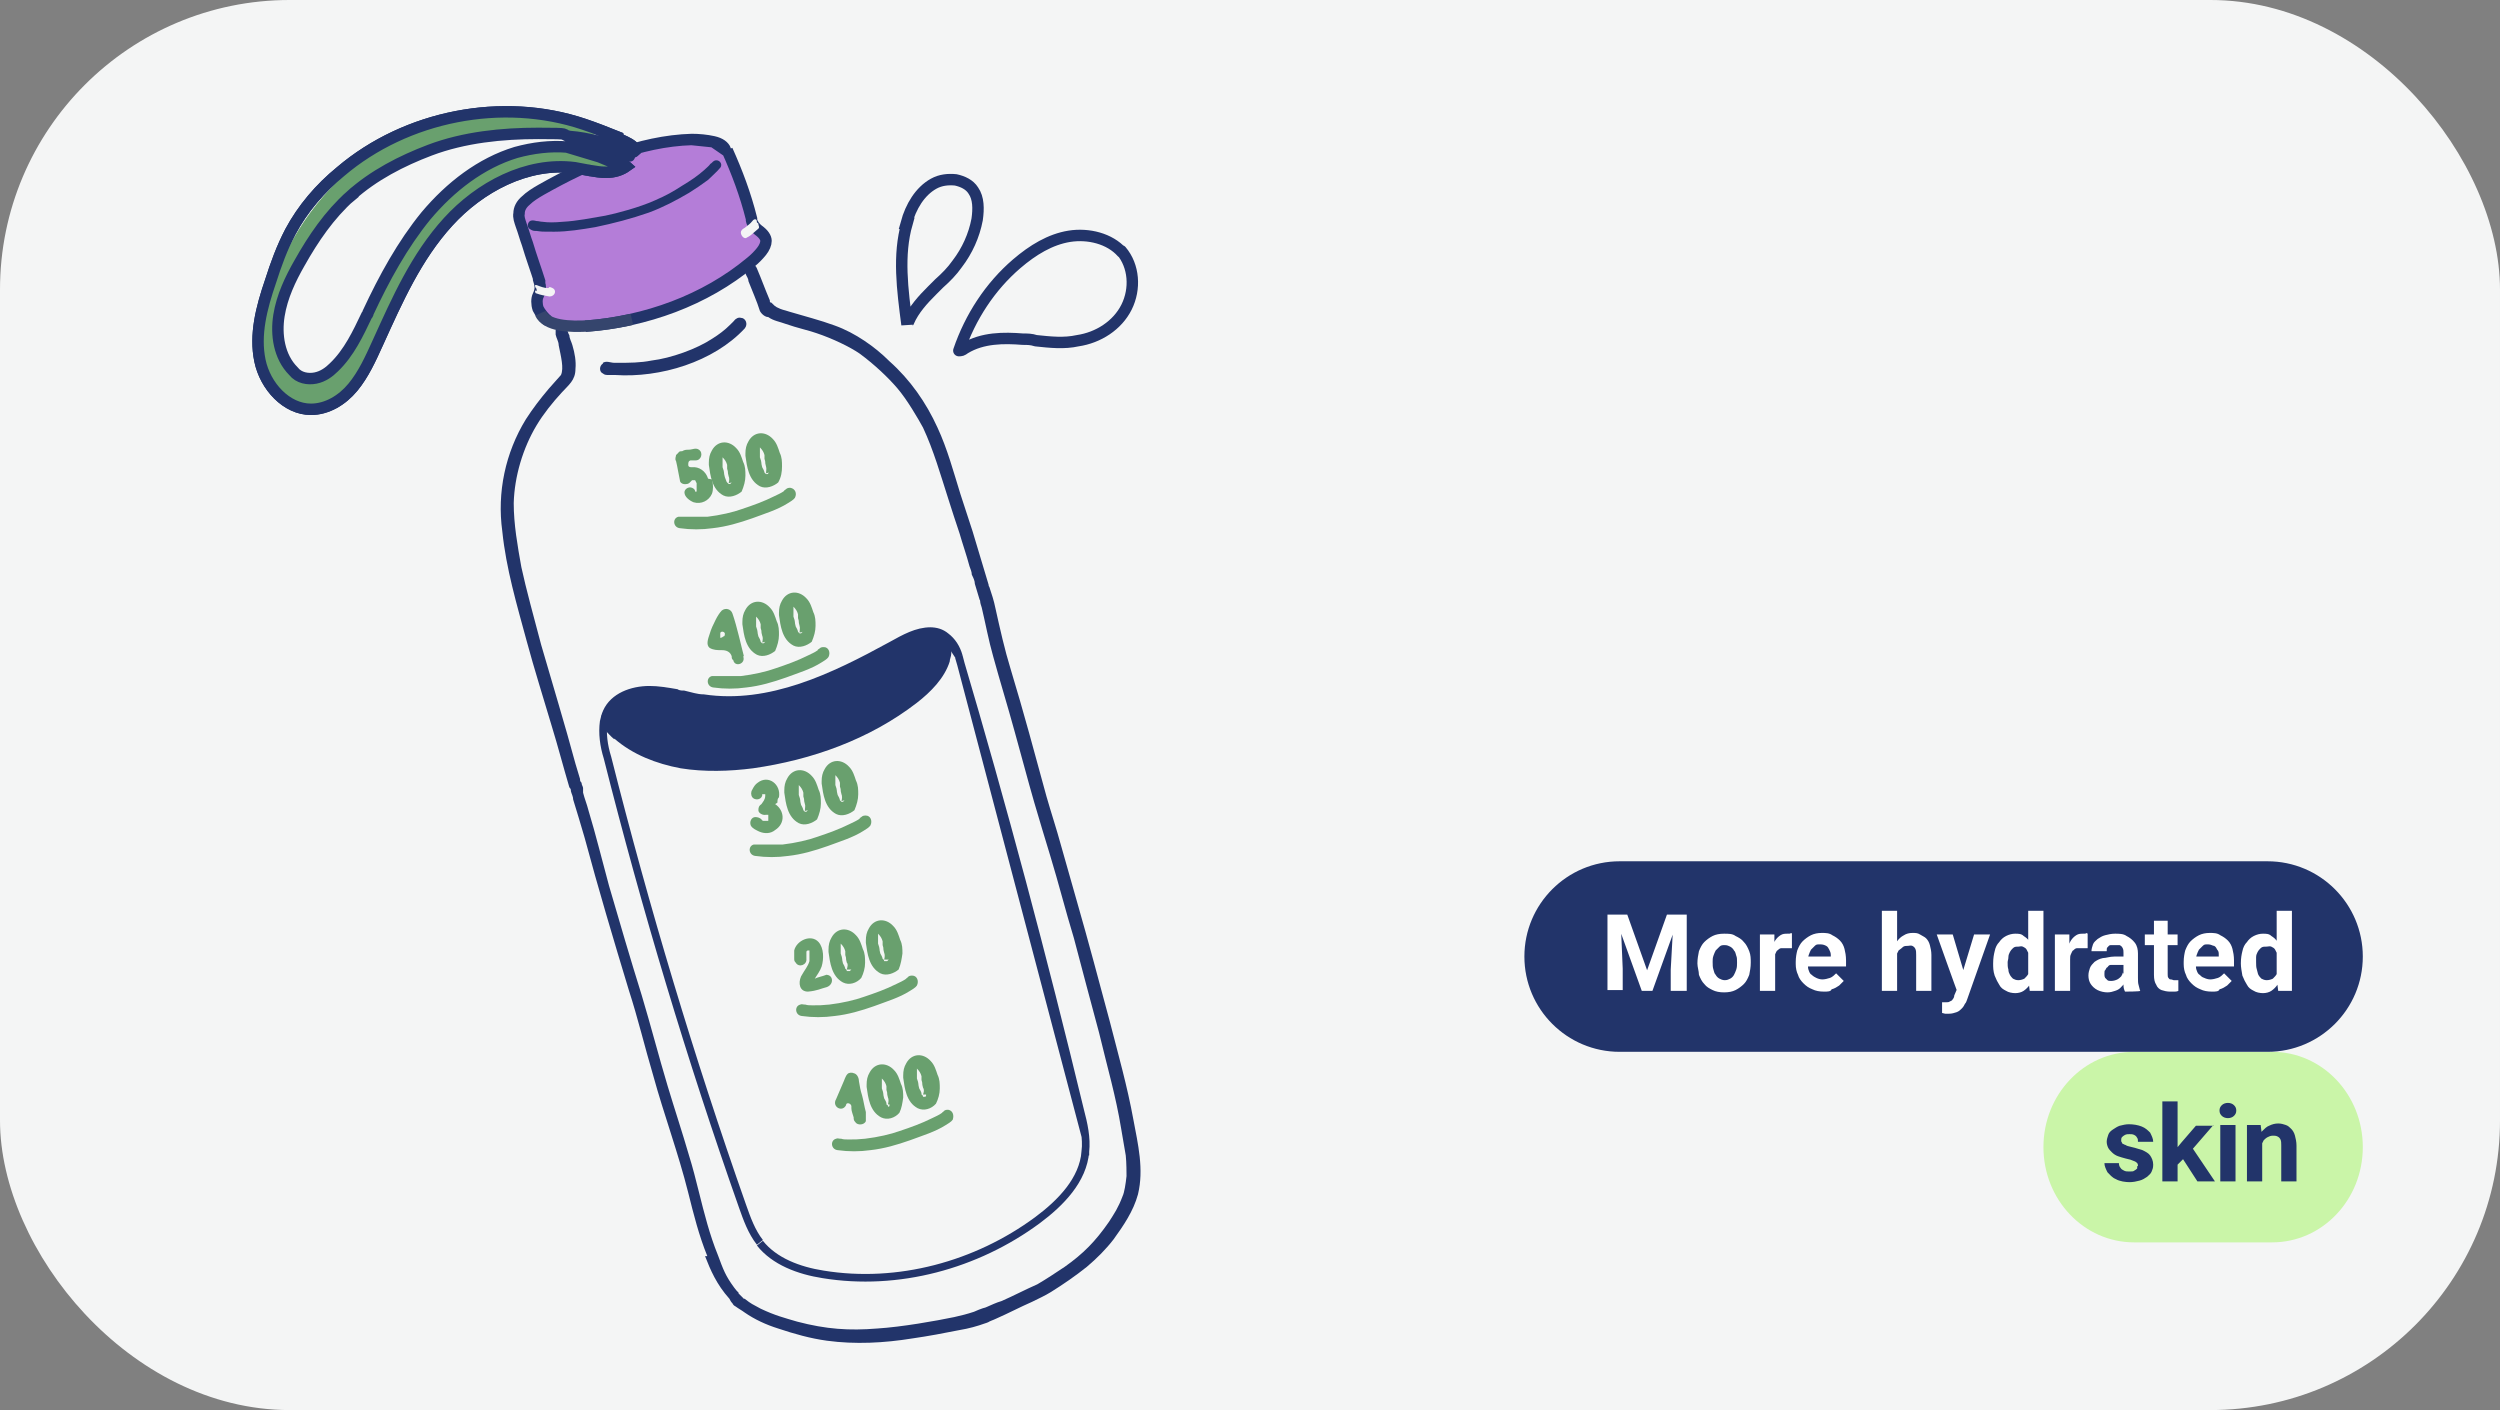
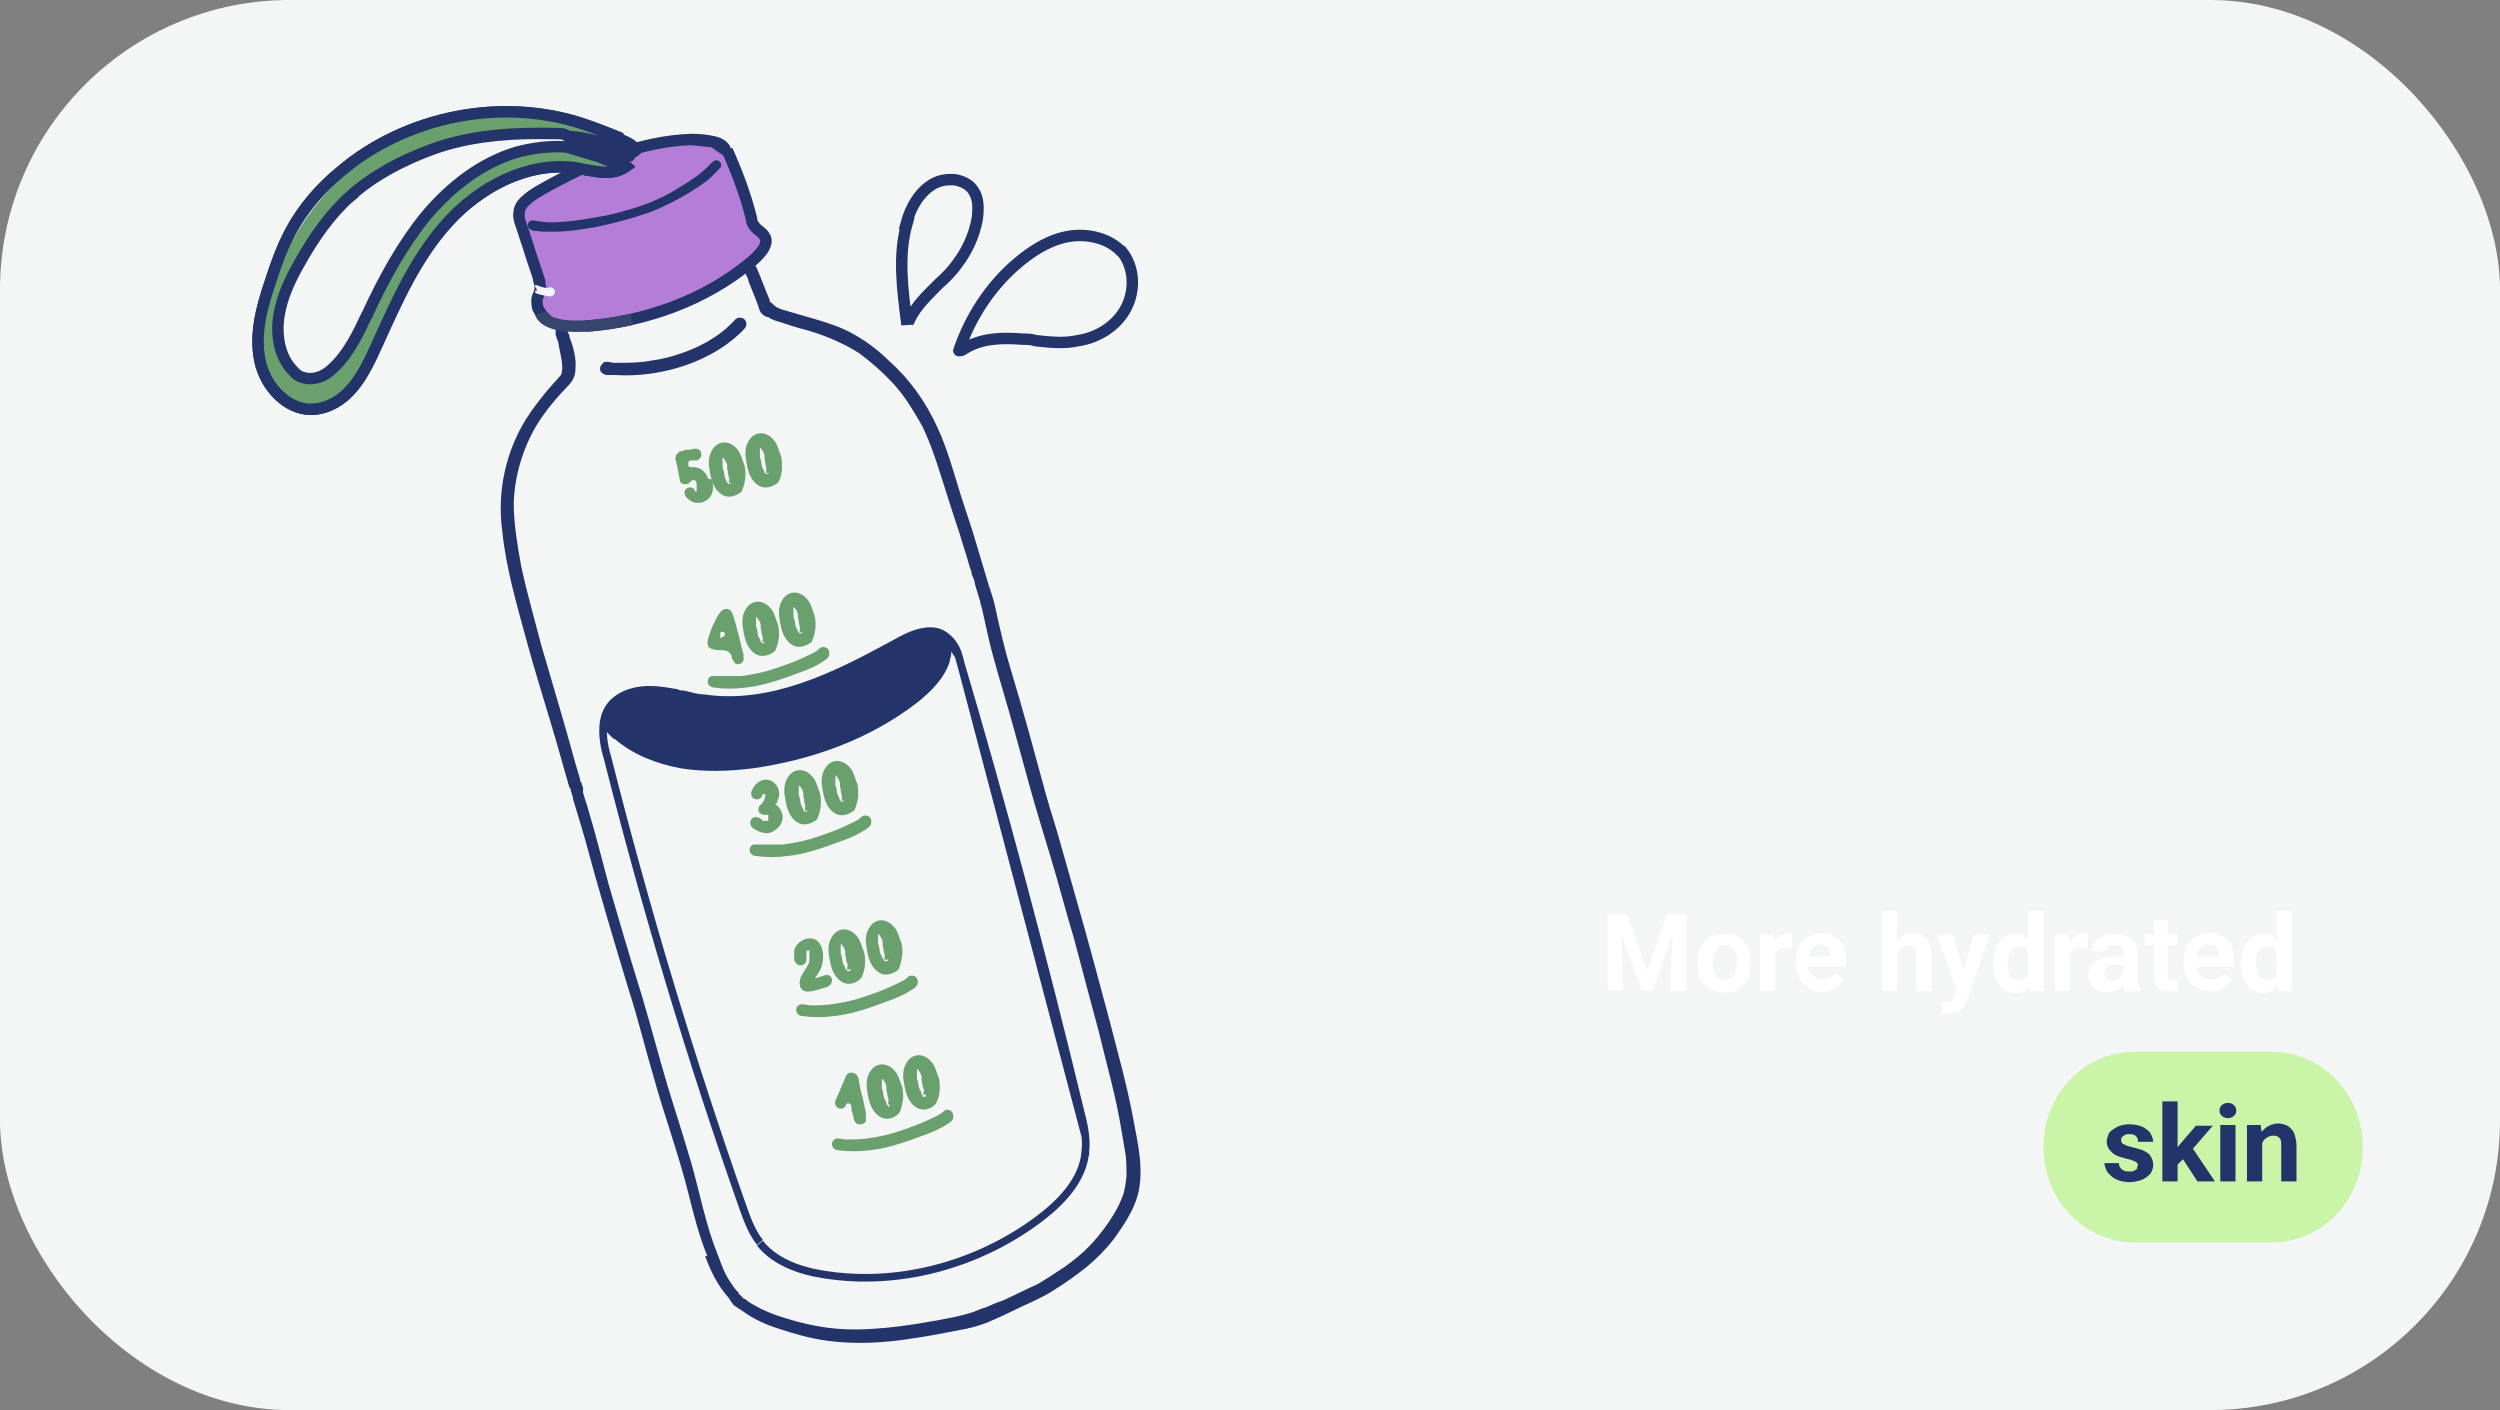
<svg xmlns="http://www.w3.org/2000/svg" version="1.1" viewBox="0 0 328 185">
  <rect x="0" y="0" width="328" height="185" fill="#808080" stroke="none" />
  <g>
    <g id="Layer_1">
      <rect x="0" y="0" width="328" height="185" rx="38" ry="38" fill="#f4f5f5" />
      <g id="Layer_2">
        <path d="M78.7,26.2s-18.2-5.3-32.3,12.1c0,0-9.2,13.3-3.5,18.3s9.4-6.6,9.4-6.6l6.1-11.2" fill="#f4f5f5" />
      </g>
      <g>
        <path d="M119,29.3h0c-1.2,4.2-.6,8.7,0,13.3,0,0,0-.2.2-.4h0c.7-1.6,1.9-2.9,3.1-4.1.3-.3.6-.6.9-.9.9-.8,1.7-1.6,2.4-2.6,1.3-1.7,2.2-3.7,2.6-5.8.2-1.4.2-2.8-.5-3.8h0c-.5-.8-1.4-1.2-2.3-1.4-1-.1-2,0-2.9.5-1.8,1-3,3-3.6,5.2Z" fill="#f4f5f5" stroke="#22346a" stroke-width="1.5" />
        <path d="M140.3,31h0c2.5-.4,5.3.3,6.9,2.1M140.3,31c-2.5.4-4.8,1.8-6.9,3.6M125.8,46c1.5-4.4,4.1-8.4,7.6-11.4M125.8,46c.3,0,.4,0,.8-.3,2.3-1.4,5.1-1.4,7.6-1.2.6,0,1.1,0,1.7.2,1.9.2,3.7.4,5.5,0,2.7-.4,5.2-2,6.4-4.4s1-5.4-.7-7.4" fill="#f4f5f5" stroke="#22346a" stroke-linecap="round" stroke-linejoin="round" stroke-width="1.5" />
        <path d="M136.1,160.1c-8,5.9-18.3,8.7-28.1,7.1-3.2-.5-6.4-1.7-8.3-4.1M136.1,160.1c3.1-2.3,6-5.3,6.3-9h.5M142.9,151.1h-.5c.2-1.8-.2-3.6-.7-5.5-4.8-19.9-10.1-39.8-15.9-59.4h0M142.4,149.1l-16.6-63M125.8,86.1c-.3-1.1-.9-2-1.7-2.6h0M125.8,86.1l-1.7-2.6M124.1,83.5c-.6-.5-1.3-.7-2.1-.7M124.1,83.5l-2.1-.7M122.1,82.8c-1.8,0-3.4.9-5.2,1.9h0c-7.5,4.1-15.9,8.2-24.6,6.9h0c-.9,0-1.7-.3-2.6-.5-.3,0-.7,0-1-.2-1.2-.2-2.3-.4-3.5-.4h0c-2.3,0-4.7.9-5.6,2.9-.2.4-.3.9-.4,1.3h0c-.2,1.5,0,3.1.5,4.7h0c5,19.8,10.9,39.5,17.7,58.8.6,1.7,1.2,3.4,2.3,4.8" fill="#f4f5f5" stroke="#22346a" />
        <path d="M80.6,96.9h0c2.4,2.1,5.5,3.3,8.7,3.9,3.1.5,6.4.4,9.5,0,7.7-1.1,15.3-3.8,21.5-8.6,1.8-1.4,3.6-3.2,4.3-5.4,0-.3.2-.7.2-1,.2-1.7-1-3.3-2.7-3.3s-3.7,1-5.4,1.9c-7.5,4.1-15.7,8.1-24.2,6.9-2.5-.4-4.8-1.2-7.2-1.2s-5,1-6.1,3.2c0,0,0,.2-.2.4-.3.7,0,1.4.3,2,.4.4.8.9,1.3,1.3h0Z" fill="#22346a" />
        <path d="M92.8,164.8h0c-1.1-2.7-1.8-5.5-2.5-8.3-1.3-5.2-3.2-10.3-4.6-15.4-1.1-3.7-2-7.5-3.2-11.2-2-6.6-4-13.3-5.8-20-.5-1.7-1-3.4-1.5-5,0-.4-.2-.7-.3-1.1,0-.2,0-.3-.2-.5-.8-2.7-1.5-5.4-2.3-8-1.1-3.7-2.3-7.5-3.3-11.2-1.3-4.8-2.7-9.5-3.2-14.4-.7-5.1.4-10.3,3.1-14.7.9-1.4,1.9-2.7,3-4,.5-.6,1.1-1.2,1.6-1.8h0c.4-.9,0-2.4-.3-3.9,0-.5-.3-.9-.4-1.4,0-.2,0-.4,0-.6.2-.5.9-.7,1.3-.3.3.3.3.7.5,1,0,.4.3.9.4,1.3.3,1,.5,2.1.4,3.1,0,1.5-.9,2.1-1.8,3.1-1.2,1.3-2.4,2.8-3.3,4.3-1.8,3-2.9,6.7-3,10.2,0,2.8.5,5.6,1,8.4.6,2.8,1.7,6.8,2.6,10.2,1.5,5.2,3.1,10.4,4.5,15.6.2.7.4,1.3.6,2h0c0,.2,0,.3.2.5h0c0,.3.2.5.2.7,0,.2,0,.4,0,.6.2.8.5,1.5.7,2.3,1,3.3,1.8,6.6,2.7,9.9,1.4,4.8,2.8,9.6,4.3,14.4,1.2,4,2.2,7.9,3.4,11.9.9,3,1.9,6,2.8,9.1.5,1.6.9,3.2,1.3,4.8.7,2.8,1.4,5.6,2.5,8.3.7,1.9,1,2.7,2.1,4.2.2.3.4.5.6.7,0,0,0,.1,0,.1.2.2.4.4.6.6,0,0,0,.1.2.1.9.7,1,.7,2.1,1.3,1.9.9,3.1,1.2,4.8,1.7,3.8,1,6.8,1.2,10.5.9,3.2-.2,7.7-1,10.1-1.5.9-.2,1.7-.4,2.6-.7.2-.1.5-.2.7-.3.1,0,.2-.1.3-.1.2-.1.4-.1.6-.2.7-.3,1.3-.6,2-.8,1.6-.7,3.1-1.5,4.7-2.2,1.2-.7,2.4-1.5,3.6-2.3,2.4-1.7,4-3.3,5.8-5.9.7-1.1,1.2-1.8,1.8-3.4.2-.4.4-1.6.5-2.6,0-.3,0-1.8-.1-2.7-.2-1.2-.4-2.3-.6-3.5-.7-4.3-1.8-8-2.9-12.6-1.1-4.1-2.2-8.2-3.3-12.4-1.1-3.6-2-7.2-3.1-10.8-.7-2.3-1.4-4.6-2.1-7-.9-3.1-1.7-6.2-2.6-9.4-.9-3.3-1.9-6.5-2.8-9.8-.6-2.1-1-4.3-1.5-6.4-.1-.3-.2-.6-.2-.8s-.1-.2-.1-.3c-.1-.3-.2-.7-.3-1s-.2-.7-.3-1c0-.4-.2-.8-.4-1.2,0-.4-.2-.8-.3-1.1-.4-1.5-.9-2.9-1.3-4.3-.5-1.5-1-3-1.5-4.6-1-3.1-1.9-6.3-3.3-9.3-.6-1.1-2.1-3.7-3.4-5.2-1.2-1.4-3-3.1-4.9-4.5-1.3-.9-3.6-2-5.7-2.7-.8-.3-2.6-.7-4-1.2-.8-.3-1.6-.4-2.3-.9-.3,0-.6-.2-.8-.4,0,0-.2-.2-.3-.4-.4-1.3-1-2.6-1.5-3.9,0-.3-.2-.6-.3-.8-.2-.4-.2-.9,0-1.2.4-.4,1.2-.3,1.4.3.6,1.4,1.1,2.8,1.7,4.2h0c0,.2,0,.3.2.3.5.5.4.4.7.6.8.4.8.3,1.7.6,2,.6,4,1.1,5.9,1.8,1.4.5,2.7,1.2,3.9,2,1.2.8,2.3,1.7,3.3,2.7,2.7,2.4,4.8,5.4,6.3,8.7,1.3,2.8,2.1,5.8,3,8.7.5,1.6,1.1,3.3,1.6,4.9.7,2.3,1.4,4.7,2.1,7,0,0,0,.2.1.3.3.9.6,1.8.8,2.8.6,2.7,1.2,5.4,2,8,1.7,5.6,3.2,11.2,4.7,16.7.6,2.1,1.3,4.2,1.9,6.4.7,2.5,1.4,4.9,2.1,7.4,1.5,5.2,2.9,10.5,4.3,15.7,1.1,4.3,2.3,8.5,3.1,12.9.6,3.2,1.4,6.5.6,9.8-.6,2.2-1.9,4.1-3.2,5.9-1,1.3-2.2,2.5-3.5,3.6-1.5,1.2-3.1,2.3-4.7,3.3-.8.5-1.7.9-2.5,1.3-1.6.7-3.1,1.5-4.7,2.2-.4.2-.8.3-1.1.5-.1,0-.2.1-.3.1-1.1.4-2.2.7-3.4.9-2,.4-4.1.8-6.2,1.1-3.7.6-7.5.8-11.2.3-2.2-.3-4.3-.9-6.4-1.6-1.6-.5-3.1-1.2-4.4-2.1-.4-.3-.8-.5-1.2-.8-.2-.1-.3-.2-.4-.4-.2-.2-.3-.4-.4-.6-1.7-1.9-2.5-3.8-3.2-5.6h0Z" fill="#22346a" />
        <path d="M71.3,41.7s3.2,2.1,7.7.9c4.5-1.2,16.8-21.4,16.8-21.4,0,0-2.2-4.6-6.6-2.8-4.2,1.9-17.9,23.3-17.9,23.3Z" fill="#b47dd8" />
        <path d="M76.8,42.8h0c7.9-.6,15.7-3.4,21.7-8.4.5-.4,1-.9,1.4-1.4s.6-1,.6-1.4h0c0-.4-.3-.9-1-1.4h0c-.4-.3-.8-.8-.9-1.3,0-.1,0-.2,0-.2h0c-.8-3.2-1.9-6.1-3.2-9M71.9,42.1c-.5-.4-1-1-1.3-1.6-.2-.6-.2-1.3,0-1.7s.4-1,.2-1.6l-.7.2.7-.2c0,0,0-.2,0-.3h0c-.5-1.6-1.1-3.2-1.6-4.9-.3-.8-.5-1.6-.8-2.4h0c-.2-.6-.4-1.1-.3-1.6,0-.6.3-1.2.9-1.7.5-.5,1.3-1,2-1.4h0c6.2-3.5,12.9-6.4,19.8-6.6M93.6,18.6c.9.2,1.4.6,1.6,1.1l-1.6-1.1ZM93.6,18.6c-.9-.2-1.9-.3-2.9-.3l2.9.3Z" fill="#b47dd8" stroke="#22346a" stroke-width="1.5" />
        <path d="M81.7,21.5c.2.1.4.2.5.3-.7.5-1.6.8-2.6.8s-1.3-.1-2-.2c-.2,0-.4-.1-.6-.1-.5-.1-1-.2-1.6-.3h0c-6.3-.8-12.5,2.6-16.6,7.1h0c-4.2,4.6-6.7,10.3-9.2,15.8-1,2.2-1.9,4.2-3.3,5.9-1.4,1.7-3.4,2.9-5.5,2.9h0c-3.2,0-6-3-6.7-6.4s.2-6.9,1.4-10.4h0c.7-2.2,1.5-4.4,2.6-6.5,1.6-3,3.9-5.7,6.6-7.9h0c8.6-7.3,21.2-9.8,31.9-6.2h0c1.5.5,3,1.1,4.5,1.7l.6,3.5ZM81.7,21.5c-.6,0-1.3-.2-1.8-.4-1.8-.8-3.6-1.4-5.4-1.8M81.7,21.5l-7.3-2.2M74.5,19.3c-2.3-.2-4.6.1-6.8.7h0c-4.6,1.4-8.6,4.5-11.8,8.3-3.1,3.8-5.5,8.2-7.6,12.7,0,0,0,.2-.2.4-1.1,2.3-2.3,4.9-4.3,6.8-.6.6-1.4,1.2-2.4,1.4s-2.2,0-2.9-.9c-1.9-1.9-2.3-4.8-1.9-7.3.4-2.5,1.5-4.8,2.7-6.9h0c1.8-3.2,3.9-6.3,6.7-8.8l.5.6-.5-.6c3-2.7,6.7-4.6,10.4-6h0c4.5-1.7,9.5-2.2,14.2-2.2s2.8.1,4.1.4c2.6.2,5.1.9,7.5,2.2.3,0,.5-.1.7-.1.3-.1.4-.2.4-.2h0s0-.1,0-.3c-.4-.5-1-.8-1.9-1.2l-6.8,1Z" fill="none" stroke="#22346a" stroke-width="1.5" />
        <path d="M79.1,47.6h0c.5-.3,1,0,1.5,0h.5c1.5,0,2.9,0,4.4-.3,2.5-.3,5.9-1.5,8-2.9.8-.5,1.6-1.1,2.3-1.8.2-.2.3-.3.5-.5.2-.3.6-.5.9-.4.6,0,1,.8.5,1.4-4.1,4.4-11.1,6.5-17,6.1-.3,0-.6,0-.9,0-.2,0-.5,0-.7-.2-.5-.2-.5-1,0-1.3h0Z" fill="#22346a" />
-         <path d="M103.7,64c-.2,0-.4,0-.6.2s-.2,0-.2.2c-.4.3-.9.5-1.3.7-1.4.7-2.8,1.2-4.3,1.7-1.1.4-2.8.8-4.5,1-1.1,0-1.2,0-2.2,0s-.7,0-1,0-.4,0-.6,0c-.8.2-.7,1.4.2,1.5,1.4.2,2.9.2,4.3,0,1.8-.2,3.5-.7,5.2-1.3,1.6-.6,3.3-1.1,4.7-2,.3-.2.7-.4.9-.7.3-.6,0-1.2-.6-1.3Z" fill="#69a06e" />
        <path d="M92.9,62.8h0c-.3-1-1.2-1.6-2.1-1.5-.2,0-.5,0-.5-.3h0c0-.3,0-.5.3-.6.2,0,.5,0,.7,0,.7,0,1-1,.4-1.4-.4-.3-.9,0-1.3,0-.3,0-.6,0-.9.2-.2,0-.4,0-.5.2,0,0-.2.2-.3.3,0,.2-.2.5,0,.8.2.8.3,1.6.5,2.5,0,.4.5.6.9.5.3,0,.5-.3.7-.5,0,0,0,0,.2,0h.2s0,0,0,0h0c0,0,0,0,.2.4,0,0,0,.3,0,.4h0c0,.2,0,.4,0,.5h0c0,0,0,.2,0,.2h0c0,0,0,0,0,0h0c0,0,0,0-.2,0h0c0-.3-.2-.4-.4-.5-.5-.2-1,.2-1,.6,0,.6.7,1.1,1.2,1.3,1,.3,2-.2,2.4-1.1.2-.5.2-1.3,0-1.9h0Z" fill="#69a06e" />
        <path d="M97.8,62.4h0c0-.6,0-1.2-.3-1.8-.2-.6-.4-1.3-.9-1.8-1-1.1-2.5-1-3.2.3-.3.5-.4,1-.4,1.6h0v.3c.2,1.4.4,3.2,1.9,4,.8.4,1.8,0,2.4-.5.3-.7.5-1.4.5-2.1h0ZM96,63.3h0s0,.1,0,0h0l-.2.2h0c0,0,0,0-.2,0h0s0,0,0,0q0,0-.2-.2s0,0,0,0c-.1-.1-.1-.2-.3-.7-.2-.7,0-.5-.3-1.3v-.5c0-.2,0-.4,0-.6s0,0,0-.2c0,0,0,0,0,0,0,0,0,0,0,0h0s0,0,0,0c0,0,0,0,0,0,.3.3.5.6.6,1,0,.2,0,.3,0,.5.2.6,0,.3.2,1,.1.2.1.5,0,.9h0Z" fill="#69a06e" />
        <path d="M102.6,61.2h0c0-.6,0-1.2-.3-1.8-.2-.6-.4-1.3-.9-1.8-1-1.1-2.5-1-3.2.3-.3.5-.4,1-.4,1.6h0v.3c.2,1.4.4,3.2,1.9,4,.8.4,1.8,0,2.4-.5.4-.7.5-1.4.5-2.1h0ZM100.9,62h0c0,0,0,0,0,0q0,0,0,0h0l-.2.2h0c0,0,0,0-.2,0h0s0,0,0,0q0,0-.2-.2s0,0,0,0c0,0,0-.2-.3-.7-.2-.7,0-.5-.3-1.3v-.5c0-.2,0-.4,0-.6s0,0,0-.2c0,0,0,0,0,0,0,0,0,0,0,0h0s0,0,0,0c0,0,0,0,0,0,.3.3.5.6.6,1,0,.2,0,.3,0,.5.2.6,0,.3.2,1,.1.3,0,.6,0,.9h0Z" fill="#69a06e" />
        <path d="M108.1,84.9h0c-.2,0-.4,0-.6.2s-.2,0-.2.2c-.4.3-.9.5-1.3.7-1.4.7-2.8,1.2-4.3,1.7-1.1.4-2.8.8-4.5,1-1.1,0-1.2,0-2.2,0s-.7,0-1,0-.4,0-.6,0c-.8.2-.7,1.4.2,1.5,1.4.2,2.9.2,4.3,0,1.8-.2,3.5-.7,5.2-1.3,1.6-.6,3.3-1.1,4.7-2,.3-.2.7-.4.9-.7.3-.6,0-1.3-.6-1.3h0Z" fill="#69a06e" />
        <path d="M102.2,83.3h0c0-.6,0-1.2-.3-1.8-.2-.6-.4-1.3-.9-1.8-1-1.1-2.5-1-3.2.3-.3.5-.4,1-.4,1.6h0v.3c.2,1.4.4,3.2,1.9,4,.8.4,1.8,0,2.4-.5.3-.7.5-1.4.5-2.1h0ZM100.4,84.2h0s0,.1,0,0h0l-.2.2h0c0,0,0,0-.2,0h0s0,0,0,0l-.2-.2s0,0,0,0c0,0,0-.2-.3-.7-.2-.7,0-.5-.3-1.3v-.5c0-.2,0-.4,0-.6s0,0,0-.2c0,0,0,0,0,0,0,0,0,0,0,0h0s0,0,0,0c0,0,0,0,0,0,.3.3.5.6.6,1,0,.2,0,.3,0,.5.2.6,0,.3.2,1,.1.2.1.5,0,.9h0Z" fill="#69a06e" />
        <path d="M107,82.1h0c0-.6,0-1.2-.3-1.8-.2-.6-.4-1.3-.9-1.8-1-1.1-2.5-1-3.2.3-.3.5-.4,1-.4,1.6h0v.3c.2,1.4.4,3.2,1.9,4,.8.4,1.8,0,2.4-.5.3-.7.5-1.4.5-2.1h0ZM105.3,82.9h0q-.1,0,0,0t0,0h0l-.2.2h0c0,0,0,0-.2,0h0s0,0,0,0l-.2-.2s0,0,0,0c0,0,0-.2-.3-.7-.2-.7,0-.5-.3-1.3v-.5c0-.2,0-.4,0-.6s0,0,0-.2c0,0,0,0,0,0,0,0,0,0,0,0h0s0,0,0,0c0,0,0,0,0,0,.3.3.5.6.6,1,0,.2,0,.3,0,.5.2.6,0,.3.2,1,.1.3,0,.6,0,.9h0Z" fill="#69a06e" />
        <path d="M113.6,107h0c-.2,0-.4,0-.6.2s-.2,0-.2.2c-.4.3-.9.5-1.3.7-1.4.7-2.8,1.2-4.3,1.7-1.1.4-2.8.8-4.5,1-1.1,0-1.2,0-2.2,0s-.7,0-1,0-.4,0-.6,0c-.8.2-.7,1.4.2,1.5,1.4.2,2.9.2,4.3,0,1.8-.2,3.5-.7,5.2-1.3,1.6-.6,3.3-1.1,4.7-2,.3-.2.7-.4.9-.7.3-.6,0-1.3-.6-1.3h0Z" fill="#69a06e" />
        <path d="M107.7,105.4h0c0-.6,0-1.2-.3-1.8-.2-.6-.4-1.3-.9-1.8-1-1.1-2.5-1-3.2.3-.3.5-.4,1-.4,1.6h0v.3c.2,1.4.4,3.2,1.9,4,.8.4,1.8,0,2.4-.5.3-.7.5-1.4.5-2.1h0ZM106,106.3h0q0,0,0,0t0,0h0l-.2.2h0c0,0,0,0-.2,0h0s0,0,0,0l-.2-.2s0,0,0,0c0,0,0-.2-.3-.7-.2-.7,0-.5-.3-1.3v-.5c0-.2,0-.4,0-.6s0,0,0-.2c0,0,0,0,0,0,0,0,0,0,0,0h0s0,0,0,0c0,0,0,0,0,0,.3.3.5.6.6,1,0,.2,0,.3,0,.5.2.6,0,.3.2,1,.1.2,0,.5,0,.9h0Z" fill="#69a06e" />
        <path d="M112.6,104.2h0c0-.6,0-1.2-.3-1.8-.2-.6-.4-1.3-.9-1.8-1-1.1-2.5-1-3.2.3-.3.5-.4,1-.4,1.6h0v.3c.2,1.4.4,3.2,1.9,4,.8.4,1.8,0,2.4-.5.3-.7.5-1.4.5-2.1h0ZM110.8,105h0q0,0,0,0t0,0h0l-.2.2h0c0,0,0,0-.2,0h0s0,0,0,0l-.2-.2s0,0,0,0c0,0,0-.2-.3-.7-.2-.7,0-.5-.3-1.3v-.5c0-.2,0-.4,0-.6s0,0,0-.2c0,0,0,0,0,0,0,0,0,0,0,0h0s0,0,0,0c0,0,0,0,0,0,.3.3.5.6.6,1,0,.2,0,.3,0,.5.2.6,0,.3.2,1,.1.2.1.6,0,.9h0Z" fill="#69a06e" />
        <path d="M119.7,128c-.2,0-.4,0-.6.2,0,.1-.2.1-.2.2-.4.3-.9.5-1.3.7-1.4.7-2.8,1.2-4.3,1.7-1.1.4-2.8.8-4.5,1-1.1.1-1.2.1-2.2.1s-.7-.1-1-.1-.4-.1-.6,0c-.8.2-.7,1.4.2,1.5,1.4.2,2.9.2,4.3,0,1.8-.2,3.5-.7,5.2-1.3,1.6-.6,3.3-1.1,4.7-2,.3-.2.7-.4.9-.7.3-.6,0-1.3-.6-1.3Z" fill="#69a06e" />
        <path d="M113.5,126.3h0c0-.6,0-1.2-.3-1.8-.2-.6-.4-1.3-.9-1.8-1-1.1-2.5-1-3.2.3-.3.5-.4,1-.4,1.6h0v.3c.2,1.4.4,3.2,1.9,4,.8.4,1.8.1,2.4-.6.3-.6.5-1.3.5-2h0ZM111.7,127.2h0q0,.1,0,0h0l-.2.2h0c0,0,0,0-.2,0h-.2q0-.2-.2-.3s0,0,0,0c0,0,0-.2-.3-.7-.2-.7,0-.5-.3-1.3v-.5c0-.2,0-.4,0-.6s0,0,0-.2c0,0,0,0,0,0,0,0,0,0,0,0h0s0,0,0,0c0,0,0,0,0,0,.3.3.5.6.6,1,0,.2,0,.3,0,.5.2.6,0,.3.2,1,.2.2.1.5,0,.9h0Z" fill="#69a06e" />
        <path d="M118.4,125.1h0c0-.6,0-1.2-.3-1.8-.2-.6-.4-1.3-.9-1.8-1-1.1-2.5-1-3.2.3-.3.5-.4,1-.4,1.6h0v.3c.2,1.4.4,3.2,1.9,4,.8.4,1.8,0,2.4-.5.3-.7.4-1.4.5-2.1h0ZM116.6,125.9h0s0,0,0,0q0,0,0,0h0l-.2.2h0c0,0,0,0-.2,0h-.2q0-.2-.2-.3s0,0,0,0c0,0,0-.2-.3-.7-.2-.7,0-.5-.3-1.3v-.5c0-.2,0-.4,0-.6s0,0,0-.2c0,0,0,0,0,0,0,0,0,0,0,0h0s0,0,0,0c0,0,0,0,0,0,.3.3.5.6.6,1,0,.2,0,.3,0,.5.2.6,0,.3.2,1,.1.2.1.6,0,.9h0Z" fill="#69a06e" />
        <path d="M124.4,145.6h0c-.2,0-.4,0-.6.2,0,.1-.2.1-.2.2-.4.3-.9.5-1.3.7-1.4.7-2.8,1.2-4.3,1.7-1.1.4-2.8.8-4.5,1-1.1.1-1.2.1-2.2.1s-.7-.1-1-.1-.4-.1-.6,0c-.8.2-.7,1.4.2,1.5,1.4.2,2.9.2,4.3,0,1.8-.2,3.5-.7,5.2-1.3,1.6-.6,3.3-1.1,4.7-2,.3-.2.7-.4.9-.7.2-.6,0-1.2-.6-1.3h0Z" fill="#69a06e" />
        <path d="M118.5,144h0c0-.6,0-1.2-.3-1.8-.2-.6-.4-1.3-.9-1.8-1-1.1-2.5-1-3.2.3-.3.5-.4,1-.4,1.6h0v.3c.2,1.4.4,3.2,1.9,4,.8.4,1.8.1,2.4-.6.3-.6.4-1.3.5-2h0ZM116.7,144.9h0c0,.1,0,.2,0,.2h0c0,0,0,.1-.2.1h0s0,0,0-.1q0-.1-.2-.2s0-.1,0-.1c0-.1,0-.2-.3-.7-.2-.7,0-.5-.3-1.3v-.5c0-.2,0-.4,0-.6s0-.1,0-.2c0,0,0-.1,0-.1,0,0,0-.1,0-.1h0s0,0,0,.1c0,0,0,0,0,.1.3.3.5.6.6,1,0,.2,0,.3,0,.5.2.6,0,.3.2,1,.1.2.1.5,0,.9h0Z" fill="#69a06e" />
        <path d="M123.3,142.8h0c0-.6,0-1.2-.3-1.8-.2-.6-.4-1.3-.9-1.8-1-1.1-2.5-1-3.2.3-.3.5-.4,1-.4,1.6h0v.3c.2,1.4.4,3.2,1.9,4,.8.4,1.8.1,2.4-.6.3-.6.5-1.3.5-2h0ZM121.5,143.6h0s0,.1,0,.1h0c0,.1,0,.2-.2.2h-.2q0-.2-.2-.3s0-.1,0-.1c0-.1,0-.2-.3-.7-.2-.7,0-.5-.3-1.3v-.5c0-.2,0-.4,0-.6s0-.1,0-.2c0,0,0-.1,0-.1,0,0,0-.1,0-.1h0s0,0,0,.1c0,0,0,0,0,.1.3.3.5.6.6,1,0,.2,0,.3,0,.5.2.6,0,.3.2,1,.2.3.1.6,0,.9h0Z" fill="#69a06e" />
        <path d="M97.6,86.1h0c-.3-1.1-.9-3.9-1.5-5.6-.2-.6-.9-.8-1.4-.4-.3.3-.6.8-.8,1.2-.3.6-.6,1.2-.8,1.9-.2.6-.5,1.4,0,1.8.5.3,1,.3,1.6.3.6,0,1.1.2,1.3.8,0,.2,0,.4.2.5.2,1,1.7.5,1.3-.5h0ZM94.5,83.7h0c0,0,0-.2,0-.3s0-.2,0-.3c0-.3.5-.3.6,0,0,.2,0,.4-.2.4-.2.2-.4.2-.6.2Z" fill="#69a06e" />
        <path d="M102,105.3h0c0-.3,0-.5.2-.7.3-1.7-1.4-3-2.8-1.9-.3.2-.5.5-.7.9-.2.3-.2.7,0,1,.3.4,1.1.4,1.3-.2,0,0,0,0,0,0,0,0,0,0,0-.2h0q0,0,.2,0h.2v.2h0c0,.5-.3.8-.5,1.1h0c0,0,0,0,0,0-.3.2-.4.4-.4.8,0,.4.6.7,1,.6h.3c0,0,0,.2,0,.2,0,0,0,0,0,.2h0v.2h0v.2h0q0,0,0,0h-.2c0,0-.3,0-.4,0q-.2,0-.3-.2c-.2-.2-.5-.3-.8-.3-.5,0-.8.6-.6,1.1.2.4.7.6,1.1.8.7.3,1.5.3,2.1-.2,1.4-.9,1.2-2.6,0-3.4h0Z" fill="#69a06e" />
        <path d="M108.4,127.9h0c-.5.2-1.1.3-1.5.5,0,0,0,0,0,0,.3-.5.7-1,.9-1.6.3-1,.3-2.4-.4-3.2-1-1.1-2.9-.2-3.2,1.1,0,.3,0,.7,0,1s0,.4.2.6c.4.7,1.5.3,1.4-.5,0,0,0-.3,0-.4h0v-.2h0c0,0,0-.2,0-.3h0c0,0,0-.2.2-.2h.2c0,0,0,0,0,.2s0,.2,0,.3v.4c0,.2,0,.3,0,.5h0c-.2.7-.6,1.1-1.1,2-.4.9-.2,2,.9,2,1.2-.1,1.7-.4,2.5-.6h0c1-.4.8-1.7-.2-1.6h0Z" fill="#69a06e" />
        <path d="M113.6,146.5h0c0-.2,0-.4,0-.6-.2-.7-.3-1.5-.5-2.2-.2-.6-.3-1.2-.4-1.8,0-.4-.2-1-.7-1.1-.2-.1-.6-.1-.8.1-.3.3-.4.8-.6,1.2-.3.7-.6,1.4-.9,2.1-.6,1,.8,1.8,1.3.8,0-.4.6-.3.7.1,0,.1,0,.2,0,.3,0,.4.2.8.3,1.2,0,.2,0,.4.2.6.3.5,1.2.4,1.4-.1,0-.2,0-.4,0-.6h0Z" fill="#69a06e" />
        <path d="M69.3,29.3c.2-.5.7-.4,1.1-.3.3,0,.5.1.8.1.7.1,1.5.1,2.6,0,1.9-.1,3.8-.5,5.6-.8,1.5-.3,4.5-1.1,6.5-2,1.6-.7,2.3-1.1,3.7-2,1-.6,1.9-1.2,2.8-2,.3-.3.6-.5.8-.8.2-.1.3-.3.5-.4.6-.3,1.2.4.8.9-.5.6-1.1,1.1-1.6,1.6-.8.6-1.7,1.2-2.5,1.7-1.7,1-3.4,1.9-5.3,2.6-2.3.8-4.6,1.4-7,1.9-1.8.3-3.6.6-5.4.6s-1.5,0-2.3-.1c-.3,0-.5,0-.8-.2-.4-.2-.4-.6-.3-.8h0Z" fill="#22346a" />
        <path d="M70.2,38.1c0,.2,0,.4.2.4.5.2,1.1.3,1.7.4.7,0,1-.8.4-1.1s-.4,0-.6,0c-.5,0-1-.2-1.5-.4q0,0-.2,0t0,0c0,.2,0,.3.2.5,0,0,0,.2,0,.3Z" fill="#f4f5f5" />
        <path d="M75.5,17.8h0c1.9.2,3.8.8,5.6,1.5.5.2.9.3,1.4.5.4.1.9.3.8.8,0,.3-.3.6-.6.6s-.7-.2-1.1-.3c-.9-.3-1.8-.6-2.6-.9-.8-.3-1.7-.5-2.9-.7-.2,0-.5-.1-.7-.1s-.3,0-.4-.1c-.5-.5-.1-1.4.5-1.3h0Z" fill="#22346a" />
-         <path d="M97.9,31.2h0c.3-.1.7-.4.9-.6.2-.2.5-.4.7-.6s0-.4,0-.6-.2-.1-.2-.3h0c0-.4-.3-.4-.5-.2-.5.6-.5.5-1.1,1-.2.1-.5.3-.5.6,0,.4.4.9.8.7h0Z" fill="#f4f5f5" />
        <path d="M81.7,21.5c-.6,0-1.3-.2-1.8-.4-1.8-.8-3.6-1.4-5.4-1.8M81.7,21.5l-7.3-2.2M74.5,19.3c-2.3-.2-4.6.1-6.8.7h0c-4.6,1.4-8.6,4.5-11.8,8.3-3.1,3.8-5.5,8.2-7.6,12.7,0,0,0,.2-.2.4-1.1,2.3-2.3,4.9-4.3,6.8-.6.6-1.4,1.2-2.4,1.4s-2.2,0-2.9-.9c-1.9-1.9-2.3-4.8-1.9-7.3.4-2.5,1.5-4.8,2.7-6.9h0c1.8-3.2,3.9-6.3,6.7-8.8l.5.6-.5-.6c3-2.7,6.7-4.6,10.4-6h0c4.5-1.7,9.5-2.2,14.2-2.2s2.8.1,4.1.4c2.6.2,5.1.9,7.5,2.2.3,0,.5-.1.7-.1.3-.1.4-.2.4-.2h0s0-.1,0-.3c-.4-.5-1-.8-1.9-1.2l-6.8,1Z" fill="#f4f5f5" />
        <path d="M73.8,19.3" fill="#69a06e" />
        <path d="M34.2,47.4s0,7.7,8.7,6c4.8-1,12.1-19.1,12.1-19.1,0,0,8-12.4,15-12.2,7,.2,10.5,0,10.5,0v-.9s-7.5-3.9-11.4-1.7-11,1.6-17.6,15.5-8.8,15-11.5,14.6c-4.2-.5-5.5-7.8-2.3-12.5s6-13,14.8-16,12.5-4.8,24.5-2.8l1.6-1.1s-15.2-6.3-26.9.9c.1,0-17.1,8.5-17.5,29.3Z" fill="#69a06e" />
        <path d="M81.7,21.5c.2.1.4.2.5.3-.7.5-1.6.8-2.6.8s-1.3-.1-2-.2c-.2,0-.4-.1-.6-.1-.5-.1-1-.2-1.6-.3h0c-6.3-.8-12.5,2.6-16.6,7.1h0c-4.2,4.6-6.7,10.3-9.2,15.8-1,2.2-1.9,4.2-3.3,5.9-1.4,1.7-3.4,2.9-5.5,2.9h0c-3.2,0-6-3-6.7-6.4s.2-6.9,1.4-10.4h0c.7-2.2,1.5-4.4,2.6-6.5,1.6-3,3.9-5.7,6.6-7.9h0c8.6-7.3,21.2-9.8,31.9-6.2h0c1.5.5,3,1.1,4.5,1.7l.6,3.5ZM81.7,21.5c-.6,0-1.3-.2-1.8-.4-1.8-.8-3.6-1.4-5.4-1.8M81.7,21.5l-7.3-2.2M74.5,19.3c-2.3-.2-4.6.1-6.8.7h0c-4.6,1.4-8.6,4.5-11.8,8.3-3.1,3.8-5.5,8.2-7.6,12.7,0,0,0,.2-.2.4-1.1,2.3-2.3,4.9-4.3,6.8-.6.6-1.4,1.2-2.4,1.4s-2.2,0-2.9-.9c-1.9-1.9-2.3-4.8-1.9-7.3.4-2.5,1.5-4.8,2.7-6.9h0c1.8-3.2,3.9-6.3,6.7-8.8l.5.6-.5-.6c3-2.7,6.7-4.6,10.4-6h0c4.5-1.7,9.5-2.2,14.2-2.2s2.8.1,4.1.4c2.6.2,5.1.9,7.5,2.2.3,0,.5-.1.7-.1.3-.1.4-.2.4-.2h0s0-.1,0-.3c-.4-.5-1-.8-1.9-1.2l-6.8,1Z" fill="none" stroke="#22346a" stroke-width="1.5" />
        <path d="M40.2,53.8" fill="#69a06e" />
        <path d="M117.1,161.8" fill="#f4f5f5" stroke="#22346a" />
        <path d="M65.4,45.3" fill="#b47dd8" />
      </g>
      <path d="M280,138h18.1c6.6,0,11.9,5.6,11.9,12.5h0c0,6.9-5.3,12.5-11.9,12.5h-18.1c-6.6,0-11.9-5.6-11.9-12.5h0c0-6.9,5.3-12.5,11.9-12.5Z" fill="#caf5a8" />
      <path d="M280.5,153c0-.1,0-.3-.1-.4s-.2-.2-.5-.3c-.2-.1-.5-.2-1-.3-.4-.1-.7-.2-1-.3s-.6-.3-.8-.5c-.2-.2-.4-.4-.5-.6-.1-.2-.2-.5-.2-.8s.1-.6.2-.9c.1-.3.3-.5.6-.7.3-.2.6-.4.9-.5.4-.1.8-.2,1.2-.2.6,0,1.2.1,1.7.3s.8.5,1.1.8c.2.4.4.8.4,1.2h-2c0-.2,0-.4-.1-.5-.1-.2-.2-.3-.4-.4s-.4-.1-.6-.1-.4,0-.6.1-.3.2-.4.3-.1.3-.1.4,0,.2.1.3c0,.1.1.2.2.2.1.1.3.1.4.2.2.1.4.1.7.2.5.1,1,.3,1.4.4.4.2.8.4,1,.7s.4.7.4,1.2-.1.6-.2.9c-.1.3-.4.5-.6.7-.3.2-.6.4-1,.5s-.8.2-1.3.2-1.3-.1-1.8-.4c-.5-.2-.8-.6-1.1-.9-.2-.4-.4-.8-.4-1.2h1.9c0,.3.1.5.2.6.1.2.3.3.5.4.2.1.4.1.7.1s.5,0,.6-.1c.2-.1.3-.2.4-.3,0,0,0-.2,0-.3ZM285.7,144.5v10.5h-2v-10.5h2ZM290.4,147.6l-3.2,3.7-1.7,1.7-.7-1.4,1.4-1.7,1.9-2.2h2.3q0-.1,0-.1ZM288.3,155l-2.2-3.4,1.4-1.2,3.1,4.6h-2.3ZM293.3,147.6v7.4h-2v-7.4h2ZM291.2,145.7c0-.3.1-.5.3-.7.2-.2.5-.3.8-.3s.6.1.8.3c.2.2.3.4.3.7s-.1.5-.3.7c-.2.2-.5.3-.8.3s-.6-.1-.8-.3c-.2-.2-.3-.4-.3-.7ZM296.8,149.2v5.8h-2v-7.4h1.8l.2,1.6ZM296.6,151h-.6c0-.5.1-1,.2-1.5.1-.4.3-.8.6-1.1.3-.3.6-.6.9-.7.4-.2.8-.3,1.2-.3s.7.1,1,.2c.3.1.5.3.7.5s.4.5.5.9.2.8.2,1.3v4.7h-2v-4.7c0-.3,0-.6-.1-.8s-.2-.3-.4-.4-.4-.1-.6-.1c-.3,0-.5.1-.7.2-.2.1-.4.3-.5.4-.1.2-.2.4-.3.6-.1.3-.1.6-.1.8Z" fill="#22346a" />
-       <path d="M212.5,113h85c6.9,0,12.5,5.6,12.5,12.5h0c0,6.9-5.6,12.5-12.5,12.5h-85c-6.9,0-12.5-5.6-12.5-12.5h0c0-6.9,5.6-12.5,12.5-12.5Z" fill="#22346a" />
      <path d="M211.8,120h1.7l2.6,7.3,2.6-7.3h1.7l-3.6,10h-1.4l-3.6-10ZM210.9,120h1.7l.3,7.1v2.8h-2v-9.9ZM219.6,120h1.7v10h-2.1v-2.8l.4-7.2ZM222.7,126.4h0c0-.6.1-1.1.2-1.6.2-.5.4-.9.7-1.2.3-.3.7-.6,1.1-.8s.9-.3,1.5-.3,1.1,0,1.5.3c.4.2.8.4,1.1.8.3.3.5.7.7,1.2s.2,1,.2,1.5h0c0,.6-.1,1.1-.2,1.6-.2.5-.4.9-.7,1.2s-.7.6-1.1.8c-.4.2-.9.3-1.5.3s-1.1-.1-1.5-.3-.8-.4-1.1-.8c-.3-.3-.5-.7-.7-1.2,0-.5-.2-1-.2-1.5ZM224.7,126.2h0c0,.4,0,.7.1,1s.1.5.3.7c.1.2.3.4.5.5s.4.2.7.2.5-.1.7-.2c.2-.1.4-.3.5-.5s.2-.4.3-.7c.1-.3.1-.6.1-.9h0c0-.4,0-.7-.1-.9-.1-.3-.1-.5-.3-.7-.1-.2-.3-.4-.5-.5s-.4-.2-.7-.2-.5,0-.7.2-.3.3-.5.5c-.1.2-.2.4-.3.7-.1.3-.1.5-.1.8ZM232.9,124.2v5.8h-2v-7.4h1.9v1.6ZM235.1,122.6v1.8h-.7c-.3,0-.5,0-.7,0s-.4.2-.5.3c-.1,0-.2.3-.3.5s-.1.4-.1.7h-.4c0-.6,0-1,.1-1.4s.2-.8.4-1.1c.2-.3.4-.5.7-.7s.6-.2.9-.2h.3c.2-.1.3-.1.3,0ZM239.3,130.1c-.6,0-1.1-.1-1.5-.3-.5-.2-.8-.4-1.2-.8-.3-.3-.6-.7-.7-1.1-.2-.4-.3-.9-.3-1.4v-.3c0-.6.1-1.1.2-1.5.2-.5.4-.9.7-1.2.3-.3.7-.6,1.1-.8s.9-.3,1.4-.3,1,0,1.4.3c.4.2.7.4,1,.7.3.3.5.7.6,1.1s.2.9.2,1.5v.8h-5.9v-1.3h3.9v-.2c0-.3-.1-.5-.2-.7-.1-.2-.2-.4-.4-.5s-.4-.2-.8-.2-.5,0-.7.2-.3.3-.5.5c-.1.2-.2.4-.3.7-.1.3-.1.6-.1.9v.3c0,.3,0,.6.1.8.1.3.2.5.4.6.2.2.4.3.6.4.2.1.5.2.8.2s.7-.1,1-.2c.3-.1.6-.4.8-.6l1,1-.6.6c-.3.2-.6.4-1,.5-.1.3-.5.3-1,.3ZM248.9,119.5v10.5h-2v-10.5h2ZM248.6,126h-.5c0-.5.1-1,.2-1.4.1-.4.3-.8.6-1.1.2-.3.5-.6.9-.8.3-.2.7-.3,1.1-.3s.7,0,1,.2.6.3.8.5.4.5.5.9.2.8.2,1.3v4.7h-2v-4.7c0-.3,0-.6-.1-.8-.1-.2-.2-.3-.4-.4s-.4,0-.6,0c-.3,0-.5,0-.7.2s-.4.3-.5.4c-.1.2-.2.4-.3.6-.2.3-.2.6-.2.8ZM257,129.2l2-6.6h2.1l-3,8.5c-.1.2-.1.4-.3.6-.1.2-.2.4-.4.6-.2.2-.4.4-.7.5-.3.1-.6.2-1,.2h-.5c-.1,0-.3-.1-.4-.1v-1.4h.4c.3,0,.5,0,.6-.1.2-.1.3-.1.4-.3.1-.1.2-.3.2-.5l.6-1.4ZM256.2,122.6l1.6,5.4.3,2.1h-1.3c0,.1-2.7-7.5-2.7-7.5h2.1ZM266.1,128.4v-8.9h2v10.5h-1.8l-.2-1.6ZM261.5,126.4h0c0-.7.1-1.2.2-1.6.1-.5.3-.9.6-1.2.2-.3.5-.6.9-.8.4-.2.8-.3,1.2-.3s.8,0,1.1.3c.3.2.6.4.8.8.2.3.4.7.6,1.2.1.5.2.9.3,1.5v.3c-.1.5-.2,1-.3,1.4-.1.4-.3.8-.6,1.2-.2.3-.5.6-.8.8s-.7.3-1.1.3-.9-.1-1.2-.3c-.4-.2-.7-.4-.9-.8-.2-.3-.4-.7-.6-1.2-.2-.6-.2-1.1-.2-1.6ZM263.4,126.2h0c0,.4,0,.7.1,1,0,.3.1.5.2.7s.3.4.4.5c.2.1.4.2.7.2s.6-.1.8-.2c.2-.2.4-.4.5-.6.1-.3.2-.6.2-.9v-.9c0-.3-.1-.5-.1-.8-.1-.2-.2-.4-.3-.6-.1-.2-.3-.3-.5-.4s-.4,0-.6,0c-.3,0-.5,0-.7.2s-.3.3-.4.5-.2.4-.2.7-.1.4-.1.7ZM271.6,124.2v5.8h-2v-7.4h1.9v1.6ZM273.9,122.6v1.8h-.7c-.3,0-.5,0-.7,0s-.4.2-.5.3c-.1,0-.2.3-.3.5-.1.2-.1.4-.1.7h-.4c0-.6,0-1,.1-1.4s.2-.8.4-1.1c.2-.3.4-.5.7-.7.3-.2.6-.2.9-.2h.3c.1-.1.2-.1.3,0ZM278.6,128.3v-3.3c0-.2,0-.4-.1-.6s-.2-.3-.4-.4c-.2,0-.4,0-.6,0s-.4,0-.6,0-.3.2-.4.3c-.1,0-.1.3-.1.5h-2c0-.3.1-.6.2-.9s.4-.5.6-.7c.3-.2.6-.4,1-.5s.8-.2,1.3-.2,1.1,0,1.5.3c.4.2.8.5,1.1.9.3.4.4.9.4,1.4v3.2c0,.4,0,.7.1,1s.1.5.2.7h0c0,.1-2,.1-2,.1-.1-.2-.2-.5-.2-.8v-1ZM278.8,125.5v1.1h-1.1c-.3,0-.5,0-.7,0s-.3,0-.5.3c-.1,0-.2.2-.3.4-.1,0-.1.3-.1.5s0,.3.1.5c.1.1.2.2.3.3.1.1.3.1.5.1.3,0,.6-.1.8-.2s.4-.3.5-.4c.1-.2.2-.3.2-.5l.5.8c-.1.2-.2.4-.3.6-.1.2-.3.4-.5.6-.2.2-.4.3-.7.4-.3.1-.6.2-1,.2s-.9-.1-1.3-.3-.7-.5-.9-.8c-.2-.3-.3-.7-.3-1.1s.1-.7.2-1,.4-.6.6-.8c.3-.2.6-.4,1.1-.5.4,0,.9-.2,1.5-.2h1.4q0-.1,0-.1ZM285.7,122.6v1.4h-4.3v-1.4h4.3ZM282.4,120.8h2v7c0,.2,0,.4.1.5s.1.2.3.2.3.1.4.1h.6v1.4c-.2.1-.4.1-.5.1h-.6c-.4,0-.8-.1-1.1-.2-.3-.1-.6-.4-.7-.7-.2-.3-.3-.7-.3-1.3v-7.1s-.2,0-.2,0ZM290.2,130.1c-.6,0-1.1-.1-1.5-.3-.5-.2-.8-.4-1.2-.8-.3-.3-.6-.7-.7-1.1-.2-.4-.3-.9-.3-1.4v-.3c0-.6.1-1.1.2-1.5.2-.5.4-.9.7-1.2.3-.3.7-.6,1.1-.8.4-.2.9-.3,1.4-.3s1,0,1.4.3c.4.2.7.4,1,.7.3.3.5.7.6,1.1s.2.9.2,1.5v.8h-5.9v-1.3h3.9v-.2c0-.3,0-.5-.2-.7-.1-.2-.2-.4-.4-.5-.2,0-.4-.2-.8-.2s-.5,0-.7.2-.3.3-.5.5c-.1.2-.2.4-.3.7-.1.3-.1.6-.1.9v.3c0,.3,0,.6.1.8.1.3.2.5.4.6.2.2.3.3.6.4.2.1.5.2.8.2s.7-.1,1-.2c.3-.1.6-.4.8-.6l1,1c-.2.2-.4.4-.6.6-.3.2-.6.4-1,.5-.1.3-.5.3-1,.3ZM298.7,128.4v-8.9h2v10.5h-1.8l-.2-1.6ZM294,126.4h0c0-.7.1-1.2.2-1.6.1-.5.3-.9.6-1.2.2-.3.5-.6.9-.8.4-.2.8-.3,1.2-.3s.8,0,1.1.3c.3.2.6.4.8.8.2.3.4.7.6,1.2.1.5.2.9.3,1.5v.3c-.1.5-.2,1-.3,1.4-.1.4-.3.8-.6,1.2-.2.3-.5.6-.8.8s-.7.3-1.1.3-.9-.1-1.2-.3c-.4-.2-.7-.4-.9-.8-.2-.3-.4-.7-.6-1.2-.1-.6-.2-1.1-.2-1.6ZM296,126.2h0c0,.4,0,.7.1,1s.1.5.2.7.3.4.4.5c.2.1.4.2.7.2s.6-.1.8-.2c.2-.2.4-.4.5-.6.1-.3.2-.6.2-.9v-.9c0-.3-.1-.5-.1-.8-.1-.2-.2-.4-.3-.6-.1-.2-.3-.3-.5-.4s-.4,0-.7,0-.5,0-.7.2-.3.3-.4.5-.2.4-.2.7v.7Z" fill="#fff" />
      <path d="M83.8,30.6" fill="#b47dd8" stroke="#22346a" stroke-width="1.5" />
      <path d="M82.9,41.9s-10.5,2.5-12-.8" fill="none" stroke="#35456d" stroke-width="1.5" />
    </g>
  </g>
</svg>